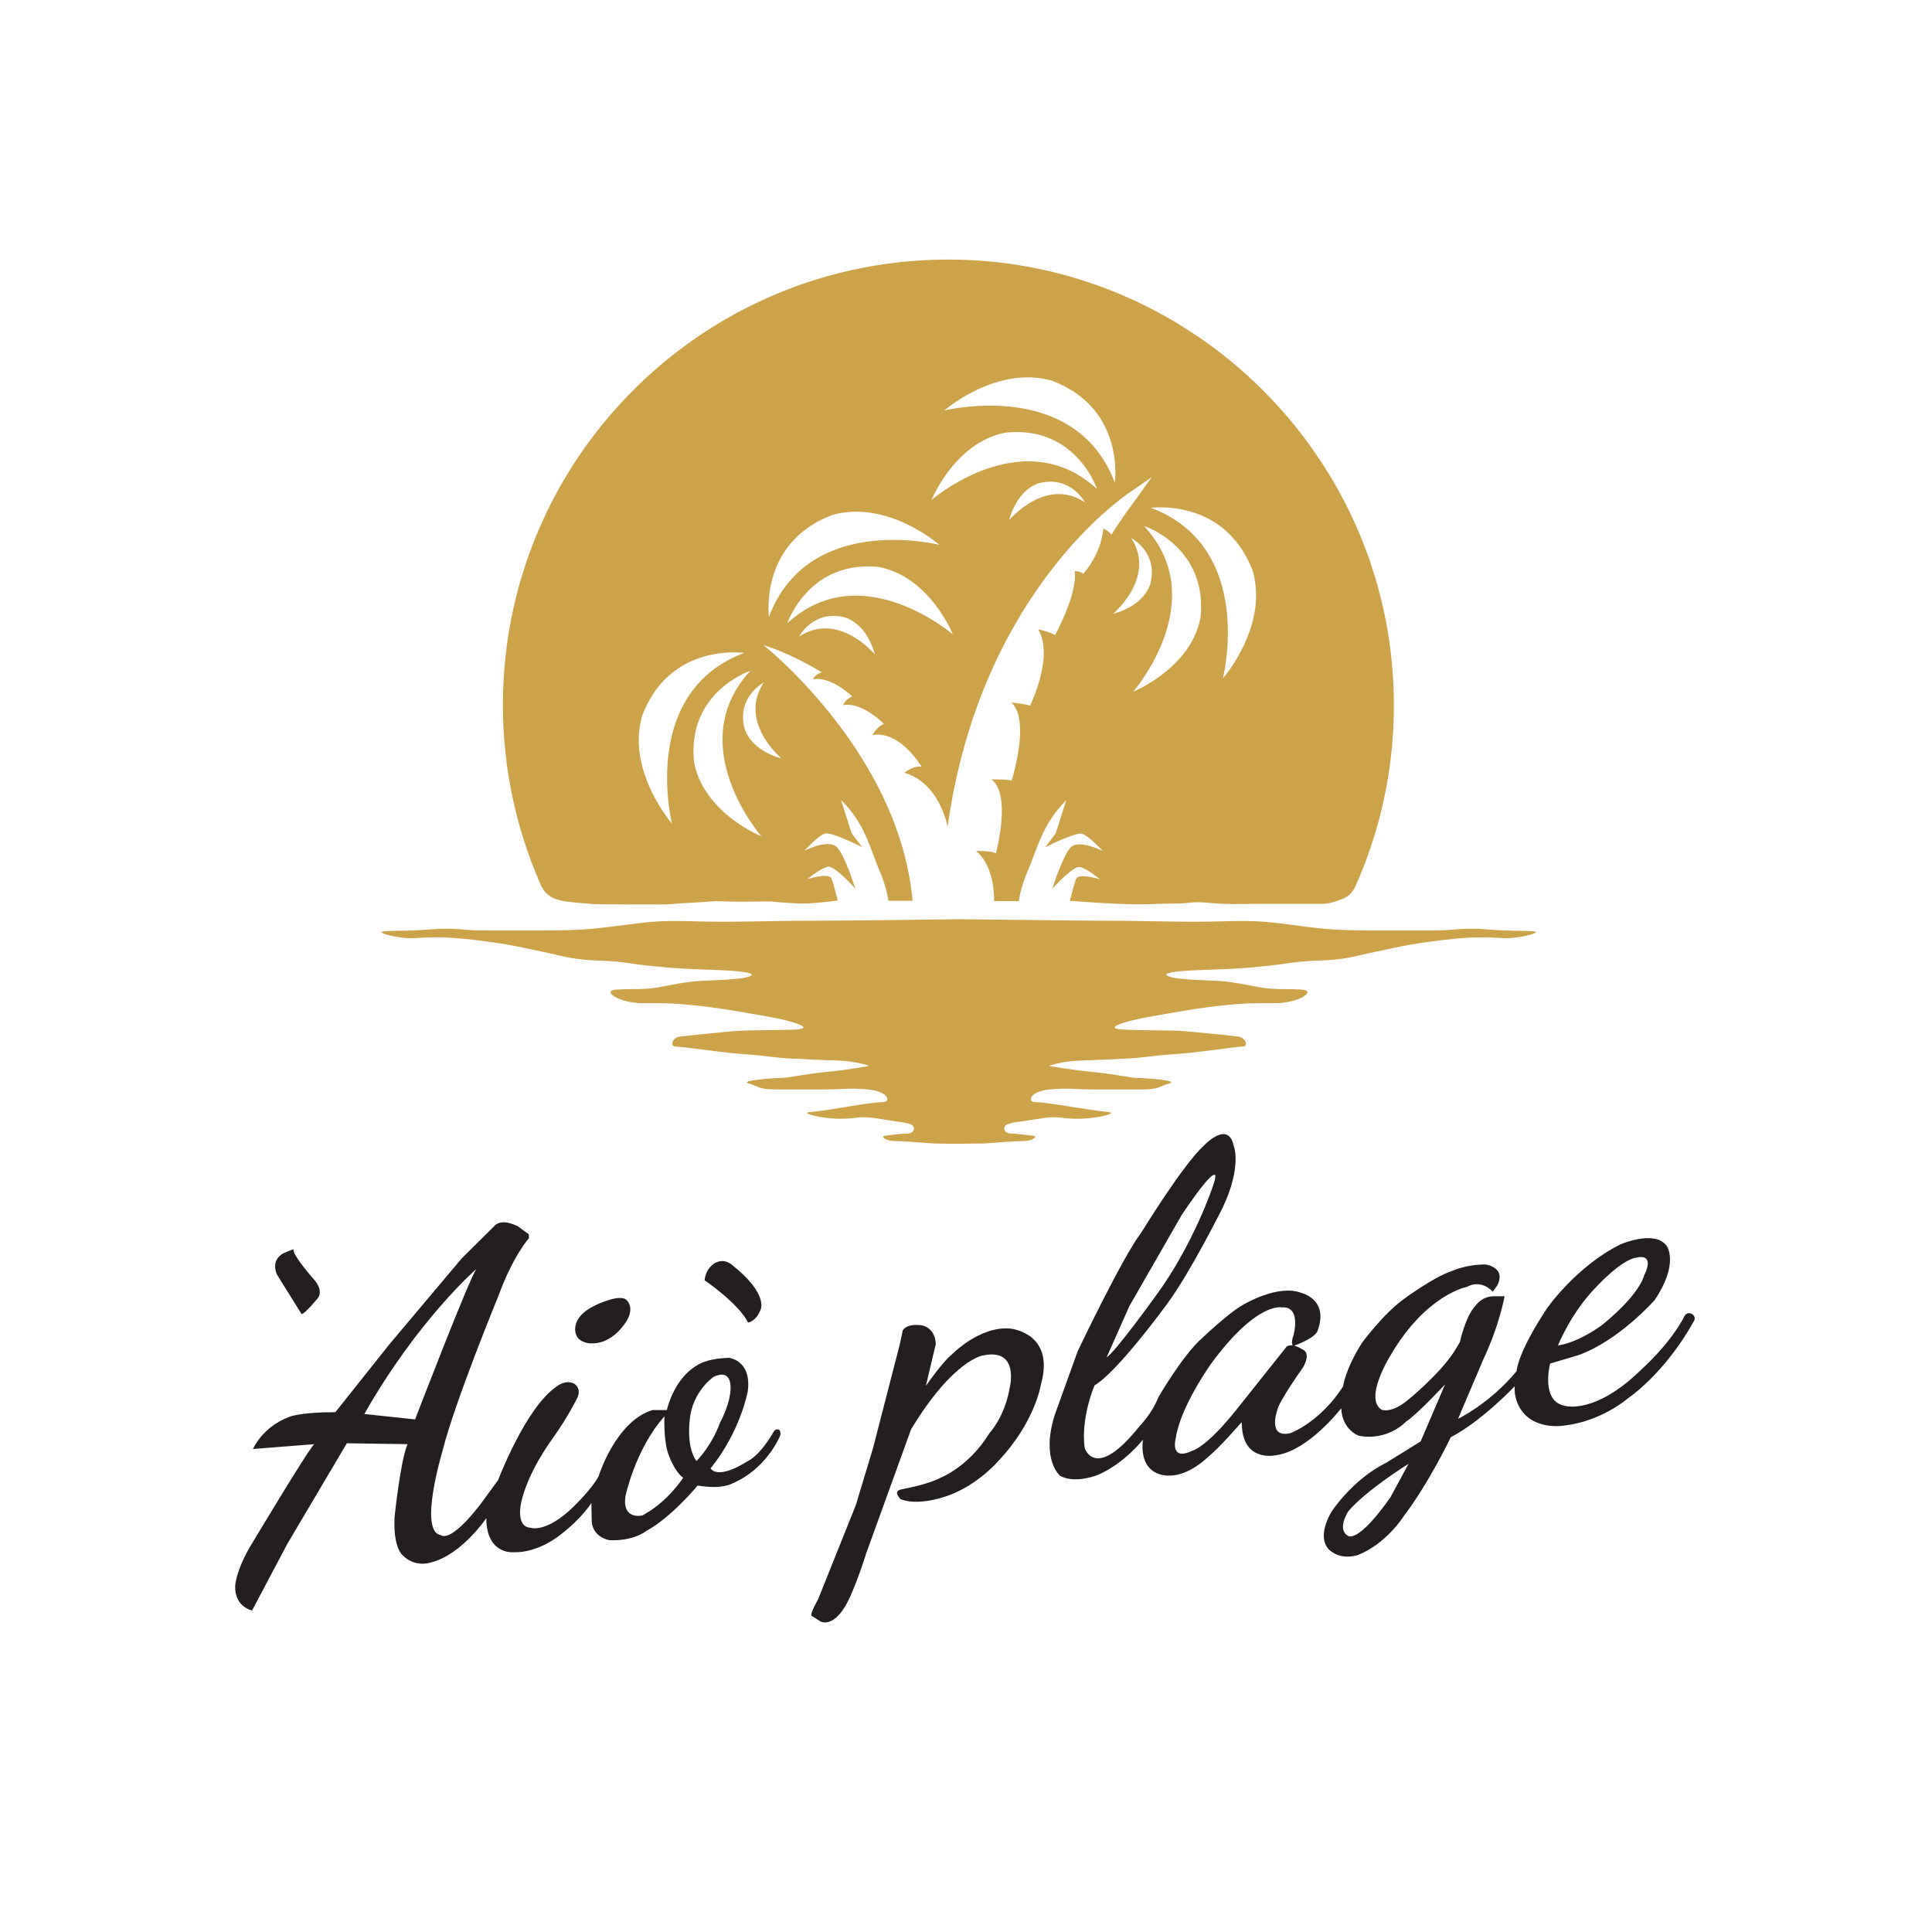
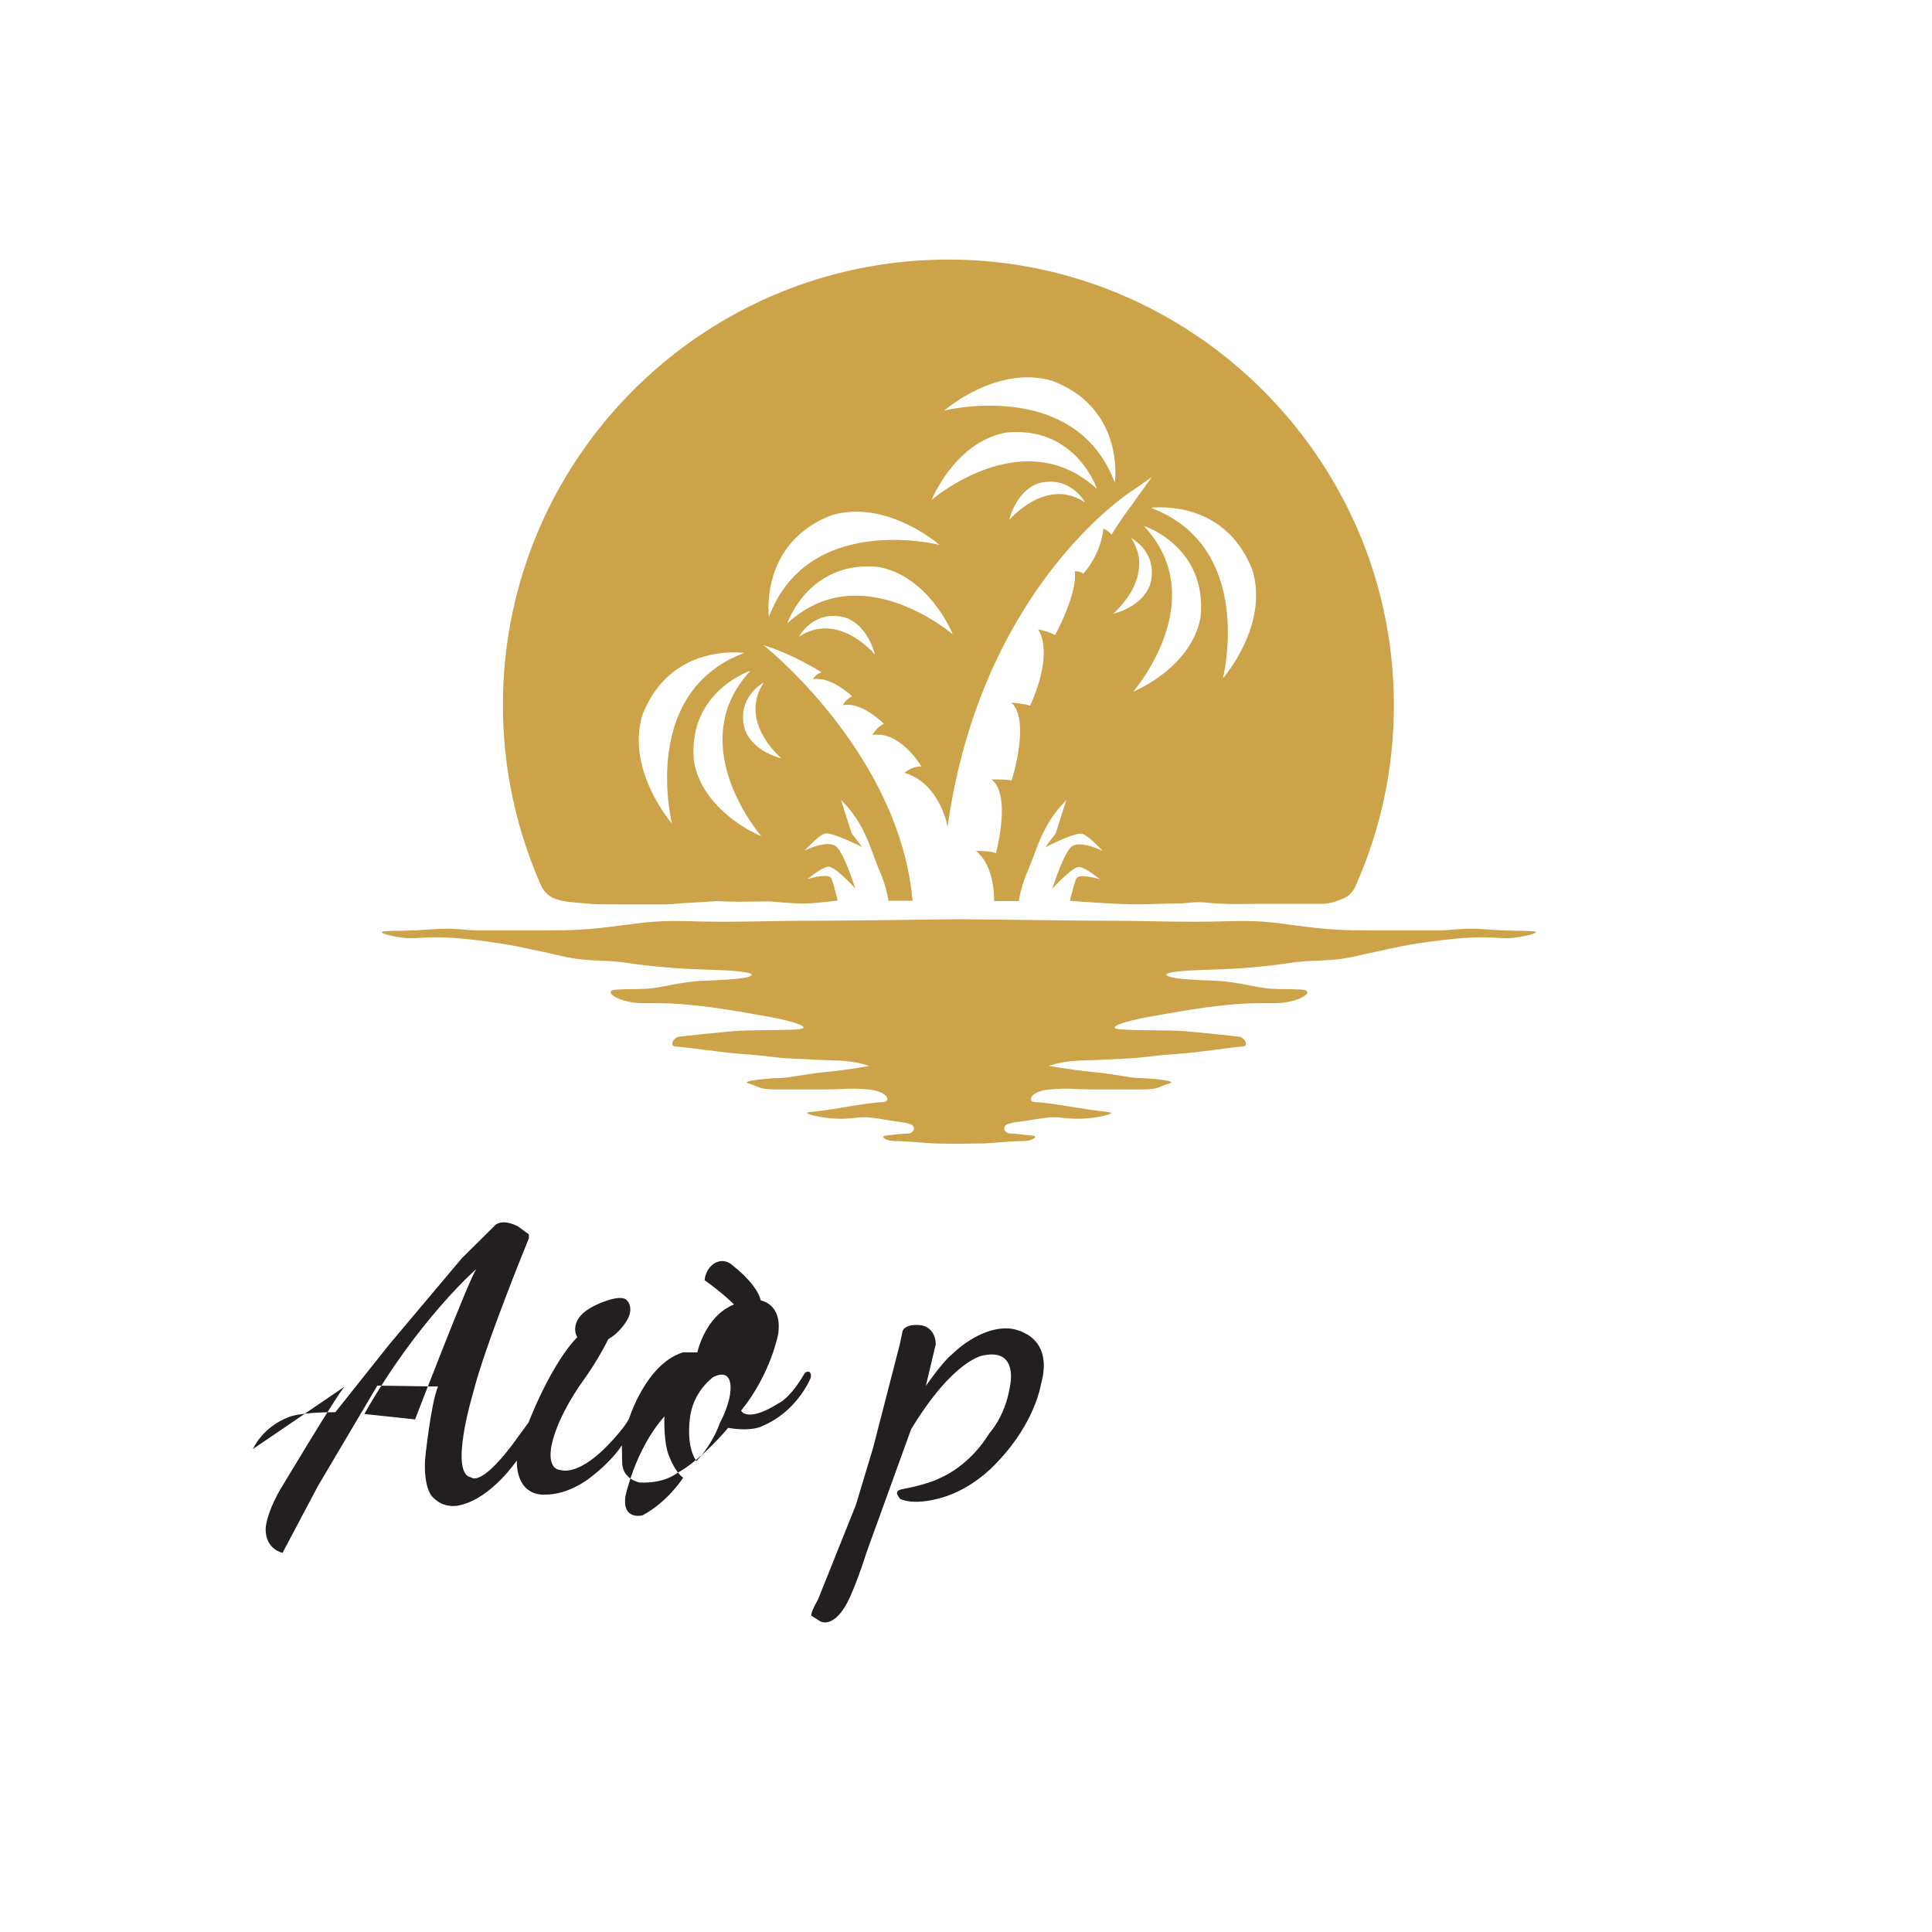
<svg xmlns="http://www.w3.org/2000/svg" data-bbox="7.79 8.599 48.349 45.148" viewBox="0 0 64 64" data-type="color">
  <g>
-     <path d="M8.38 48s.3-.72 1.19-1.06c0 0 .34-.16 1.54-.16l1.79-2.25 2.4-2.85 1.07-1.06s.19-.29.78 0l.37.27v.13s-.52.57-1.01 1.91c0 0-1.46 3.55-1.85 5.13 0 0-.81 2.68-.06 2.79 0 0 .28.33 1.33-1.04l.57-.78s.92-2.42 1.94-3.1c0 0 .28-.24.57-.1 0 0 .25.13.13.44 0 0-.31.66-.87 1.43 0 0-.78 1.06-1 2.05 0 0-.21.83.31.86 0 0 .5.19 1.41-.69 0 0 .64-.62.84-1.02 0 0 .56-1.81 1.78-2.19h.48s.22-1.03 1-1.48c0 0 .29-.23 1.06-.25 0 0 .76.08.62 1.11 0 0-.23 1.31-1.23 2.55 0 0 .19.42 1.25-.25 0 0 .37-.15.85-.98 0 0 .05-.09.17-.05 0 0 .1.1 0 .27 0 0-.45 1.05-1.55 1.51 0 0-.32.21-1.15.07 0 0-.86 1.05-1.71 1.51 0 0-.41.34-1.22.3 0 0-.59-.1-.58-.69l-.01-.54s-.3.49-1 1.03c0 0-.73.63-1.59.6 0 0-.89.08-.89-1.13 0 0-.82 1.22-1.84 1.47 0 0-.51.18-.92-.23 0 0-.33-.22-.28-1.27 0 0 .19-1.86.43-2.42l-2.01-.03-1.97 3.33-1.17 2.21s-.57-.11-.56-.8c0 0 0-.43.45-1.24 0 0 1.99-3.33 2.17-3.47L8.38 48zm3.69-1.16 1.68.18s1.88-4.89 2.04-4.99c-.01 0-1.97 1.72-3.72 4.81zm8.65 2.72c-.12.81.56.64.56.64.85-.45 1.35-1.25 1.35-1.25-.27-.19-.45-.68-.45-.68-.21-.45-.17-1.35-.17-1.35-.97 1.09-1.29 2.64-1.29 2.64zm2.35-1.16s.5-.49.78-1.27c0 0 .37-.66.35-1.2 0 0 .02-.6-.56-.32 0 0-.7.47-.79 1.41 0 0-.13.89.22 1.38z" fill="#231f20" data-color="1" />
+     <path d="M8.38 48s.3-.72 1.19-1.06c0 0 .34-.16 1.54-.16l1.79-2.25 2.4-2.85 1.07-1.06s.19-.29.78 0l.37.27v.13c0 0-1.46 3.55-1.85 5.13 0 0-.81 2.68-.06 2.79 0 0 .28.33 1.33-1.04l.57-.78s.92-2.42 1.94-3.1c0 0 .28-.24.57-.1 0 0 .25.13.13.44 0 0-.31.66-.87 1.43 0 0-.78 1.06-1 2.05 0 0-.21.83.31.86 0 0 .5.19 1.41-.69 0 0 .64-.62.84-1.02 0 0 .56-1.81 1.78-2.19h.48s.22-1.03 1-1.48c0 0 .29-.23 1.06-.25 0 0 .76.08.62 1.11 0 0-.23 1.31-1.23 2.55 0 0 .19.42 1.25-.25 0 0 .37-.15.85-.98 0 0 .05-.09.17-.05 0 0 .1.1 0 .27 0 0-.45 1.05-1.55 1.51 0 0-.32.21-1.15.07 0 0-.86 1.05-1.71 1.51 0 0-.41.34-1.22.3 0 0-.59-.1-.58-.69l-.01-.54s-.3.49-1 1.03c0 0-.73.63-1.59.6 0 0-.89.08-.89-1.13 0 0-.82 1.22-1.84 1.47 0 0-.51.18-.92-.23 0 0-.33-.22-.28-1.27 0 0 .19-1.86.43-2.42l-2.01-.03-1.97 3.33-1.17 2.21s-.57-.11-.56-.8c0 0 0-.43.45-1.24 0 0 1.99-3.33 2.17-3.47L8.38 48zm3.69-1.16 1.68.18s1.88-4.89 2.04-4.99c-.01 0-1.97 1.72-3.72 4.81zm8.65 2.72c-.12.81.56.64.56.64.85-.45 1.35-1.25 1.35-1.25-.27-.19-.45-.68-.45-.68-.21-.45-.17-1.35-.17-1.35-.97 1.09-1.29 2.64-1.29 2.64zm2.35-1.16s.5-.49.78-1.27c0 0 .37-.66.35-1.2 0 0 .02-.6-.56-.32 0 0-.7.47-.79 1.41 0 0-.13.89.22 1.38z" fill="#231f20" data-color="1" />
    <path d="M19.08 44.2s-.23-.55.64-.96c0 0 .77-.38 1.02-.19 0 0 .41.31-.17.96 0 0-.41.53-1.01.49 0 .01-.4-.02-.48-.3z" fill="#231f20" data-color="1" />
    <path d="M23.34 42.41s1.13.77 1.44 1.4c0 0 .25-.02.41-.41 0 0 .3-.51-.93-1.49 0 0-.22-.22-.51-.1 0-.01-.36.13-.41.6z" fill="#231f20" data-color="1" />
    <path d="M29.89 49.33s.84-.15 1.25-.37c0 0 .95-.36 1.64-1.49 0 0 .51-.54.67-1.51 0 0 .33-1.31-.88-1.06 0 0-.98.12-2.39 2.45l-1.48 4.09s-.45 1.45-.78 1.89c0 0-.34.54-.73.39l-.3-.19s-.1 0 .21-.55l1.25-3.12.57-1.89.89-3.45.09-.43s.07-.25.61-.19c0 0 .46.04.49.62l-.33 1.39s.57-.82.86-1.04c0 0 .92-.95 1.93-.86 0 0 1.51.13 1.02 1.86 0 0-.19 1.25-1.43 2.55 0 0-.67.78-1.66 1.13 0 0-.98.37-1.58.1.03-.01-.28-.25.08-.32z" fill="#231f20" data-color="1" />
-     <path d="M35.7 44.76s1.49-3.13 2.1-3.92c0 0 1.4-2.28 2.07-2.88 0 0 .81-.88 1 0 0 0 .28.66-.36 2.03 0 0-1.09 2.19-1.86 3.22 0 0-1.63 2.24-2.39 2.68 0 0-.46 1.04-.33 2.07 0 0 .34 1.15 1.83-.73 0 0 .4-.4.61-.94 0 0 .82-1.42 1.46-1.97 0 0 .92-.88 1.39-1.12 0 0 1.13-.67 1.89-.37 0 0 .92.21.54 1.24 0 0 0 .22-.81.52 0 0-.1-.07.01-.36 0 0 .27-.97-.39-.92 0 0-.81-.21-2.33 1.85 0 0-1.03 1.43-1.18 2.48 0 0-.22.78.54.42 0 0 .46-.09 1.49-1.39l1.64-2.06s.15-.15.54.1c0 0 .28.09.01.58 0 0-.82 1.15-.86 1.43 0 0-.34.95.45.75 0 0 .97-.36 1.73-1.54 0 0 .07-.57.63-1.45 0 0 .69-.94 1.36-1.43 0 0 .98-.73 1.6-.94 0 0 .52-.24 1.15-.22 0 0 .67.1.37.69l-.15.21s-.36-.43-.86-.16c0 0-1.34.25-2.51 2.24 0 0-.92 1.45-.31 1.83 0 0 .31.13.84-.3 0 0 1.07-.86 1.57-1.64l.18-.3s.18-.85.52-1.21c0 0 .21-.31.6-.31h.36s-.15.92-.72 2.13L48.3 47s1.06-.51 1.94-1.58c0 0 .01-.57 1-2.07 0 0 .94-1.37 2.42-2.12 0 0 1.15-.51 1.55.04 0 0 .43.57-.4 1.8 0 0-1.18 1.34-2.52 1.82l-.94.28s-.33 1.25.49 1.4c0 0 1 .31 2.55-1.22 0 0 .95-.84 1.42-1.77 0 0 .08-.14.24-.05 0 0 .17.09.04.27 0 0-.82 1.57-2.2 2.55 0 0-.85.73-2.05.87 0 0-1.11.21-1.54-.67 0 0-.16-.31-.12-.63 0 0-1.1 1.16-2.12 1.69 0 0-.72 1.51-1.57 2.63 0 0-.56.89-1.5 1.27 0 0-.48.17-.85-.09 0 0-.62-.29-.04-1.33 0 0 .68-1.07 1.83-1.64l1.13-.7.81-1.89s-.94 1.01-1.29 1.23c0 0-.6.66-1.57.47 0 0-.55-.19-.58-.91 0 0-1.06 1.38-2.12 1.55 0 0-1.03.26-1.16-.83l-.02-.26s-.73.85-1.11 1.15c0 0-.63.64-1.3.62 0 0-1 .07-.86-1.19 0 0-.58.76-1.47 1.16 0 0-.75.32-1.27.04 0 0-.65-.53-.18-2.02l.76-2.11zm2.54-1.77c1.3-1.74 1.95-3.73 1.95-3.73.16-.46 0-.33 0-.33-.21.06-1.04 1.31-1.04 1.31l-1.74 3.03-.75 1.69c.26-.14 1.58-1.97 1.58-1.97zm8.42 5.5s-1.43.89-2 1.58c0 0-.39.6 0 .81 0 0 .31.27 1.4-1.28l.6-1.11zm6.44-4.62c1.25-1.03 1.36-1.61 1.36-1.61.39-.79-.25-.6-.25-.6-.51.07-1.33.97-1.33.97-.84.85-1.27 1.94-1.27 1.94.73-.11 1.49-.7 1.49-.7z" fill="#231f20" data-color="1" />
-     <path d="m9.72 41.38-.32.13c-.47.25-.22.72-.22.72l.81 1.3c.11 0 .54-.53.54-.53s.22-.24-.16-.65c0 0-.69-.78-.65-.97z" fill="#231f20" data-color="1" />
    <path d="M18.52 29.81c.1.06.8.11 1.02.13.23.02.79.02 1.37.02h1.06c.27 0 .4-.03.82-.05.42-.02.9-.06.95-.06.05 0 .39.02.81.02.42 0 .92-.02 1.08 0 .16.02.68.06 1.02.06.34 0 1.1-.1 1.1-.1-.06-.23-.15-.6-.21-.73-.09-.2-.79.02-.79.02s.47-.39.69-.41c.22-.02.89.72.89.72s-.33-1.07-.6-1.36c-.27-.29-1.04.09-1.08.11.03-.03.47-.52.69-.57.22-.05 1.22.45 1.22.45l-.35-.46-.35-1.1c.8.79.95 1.58 1.27 2.33.2.46.27.81.3 1.01h.8c-.44-4.92-4.94-8.47-4.94-8.47.69.22 1.33.54 1.93.9-.23.08-.29.23-.29.23.62-.1 1.3.57 1.3.57-.25.11-.3.29-.3.29.63-.12 1.35.62 1.35.62-.25.11-.38.37-.38.37.92-.16 1.63 1.05 1.63 1.05-.27-.05-.57.2-.57.2.99.29 1.32 1.34 1.41 1.69l.02.11c1.1-7.94 6.08-11.12 6.08-11.12l.68-.47-.66.92c-.23.31-.46.64-.67.98-.12-.14-.27-.2-.27-.2-.09.9-.67 1.5-.67 1.5-.07-.09-.28-.09-.28-.09.11.73-.65 2.12-.65 2.12-.19-.12-.56-.19-.56-.19.54.89-.27 2.53-.27 2.53-.08-.05-.62-.11-.62-.11.65.59.01 2.59.01 2.59-.14-.05-.67-.04-.67-.04.68.49.15 2.45.15 2.45-.14-.09-.66-.08-.66-.08.65.52.6 1.66.6 1.66h.82c.03-.2.1-.54.3-1.01.32-.75.48-1.54 1.27-2.33l-.35 1.1-.35.46s1-.51 1.22-.45c.21.05.66.54.69.57-.04-.02-.81-.4-1.07-.11-.27.3-.6 1.36-.6 1.36s.67-.74.89-.72c.22.02.69.41.69.41s-.69-.22-.79-.02c-.06.14-.15.5-.21.73 0 0 1.29.1 1.89.11.6.02 1.16-.02 1.63-.02s.5-.08 1.11-.02c.61.06 1.34.03 1.58.03h2.15c.31 0 .63-.15.63-.15.2-.06.37-.21.46-.41a14.62 14.62 0 0 0 1.28-6.28c-.13-7.93-6.61-14.39-14.55-14.5-8.24-.11-14.96 6.54-14.96 14.75 0 2.15.46 4.18 1.28 6.02.13.24.34.4.58.44zm21.25-9.37c-.3 1.67-2.17 2.45-2.23 2.47.08-.09 2.6-3.07.36-5.48.01-.01 2.1.69 1.87 3.01zm-2.3-2.62s.92.48.63 1.54c-.26.74-1.17.96-1.22.97.06-.06 1.42-1.24.59-2.51zm4.02 1.07c.55 1.84-.98 3.58-.98 3.58s1.1-4.34-2.39-5.65c0 .01 2.43-.35 3.37 2.07zm-15.02 2.2s.48-.92 1.54-.63c.76.27.97 1.22.97 1.22s-1.2-1.45-2.51-.59zm-.39-.44s.7-2.09 3.01-1.87c1.67.3 2.45 2.17 2.47 2.23-.08-.06-3.07-2.59-5.48-.36zm7.35-3.42s.21-.95.97-1.22c1.06-.28 1.54.63 1.54.63-1.3-.86-2.51.59-2.51.59zm1.44-4.61c2.42.93 2.06 3.37 2.06 3.37-1.31-3.48-5.65-2.39-5.65-2.39s1.75-1.53 3.59-.98zm-1.54 1.71c2.32-.23 3.01 1.87 3.01 1.87-2.42-2.23-5.41.3-5.48.36.02-.05.8-1.93 2.47-2.23zm-5.79 2.74c1.84-.55 3.58.98 3.58.98s-4.34-1.1-5.65 2.39c.01 0-.34-2.43 2.07-3.37zm-2.24 5.54c-.84 1.28.52 2.46.59 2.51-.06-.01-.96-.23-1.22-.97-.29-1.05.63-1.54.63-1.54zm-.08 5.09c-.06-.02-1.93-.8-2.23-2.47-.23-2.32 1.87-3.01 1.87-3.01-2.24 2.41.28 5.39.36 5.48zm-3.94-4.01c.93-2.42 3.37-2.06 3.37-2.06-3.48 1.31-2.39 5.65-2.39 5.65s-1.53-1.75-.98-3.59z" fill="#cda349" data-color="2" />
    <path d="M50.77 30.85c-.39-.03-.71 0-1.48-.06-.77-.07-1.23.03-1.58.03h-2.35c-1.29 0-1.64-.06-2.94-.23-1.29-.16-1.64-.03-3.45-.06-1.81-.03-1.71-.03-2.55-.03-.62 0-3.3-.04-4.66-.05-1.36.02-4.04.05-4.66.05-.84 0-.74 0-2.55.03-1.81.03-2.16-.1-3.45.06s-1.65.23-2.94.23h-2.35c-.36 0-.81-.1-1.58-.03-.77.06-1.1.03-1.48.06-.39.03.42.23.84.23s.84-.1 2.16.06c1.32.16 1.71.29 2.23.39.52.1.9.26 1.84.29.94.03.9.1 1.87.19.97.1 1.55.1 2.23.13.68.03 1.13.1.94.19-.19.1-.84.13-1.58.16-.74.03-1.35.23-1.81.26-.45.03-.48 0-1.03.03s.06.45.84.45 1.1 0 1.97.1c.87.1 1.68.26 2.26.36.58.1 1.68.39.74.42-.93.03-1.55 0-2.19.07-.64.06-1.32.13-1.55.16-.23.03-.34.33-.12.33.23 0 1.44.19 2.24.25.8.05.97.12 1.66.15s.73.04 1.42.06c.69.02 1.08.18 1.08.18s-.66.13-1.43.2c-.77.08-1.26.2-1.51.2s-1.39.09-1.05.18c.33.1.34.2.9.2h1.48c.86 0 .91-.06 1.59 0 .68.07.75.42.47.42s-.98.12-1.35.18c-.38.07-.77.12-1.08.15-.3.03.4.22 1.03.22s.59-.12 1.35.01c.76.13.69.09.94.16.25.08.15.32-.07.32-.21 0-.56.05-.73.07-.17.01-.03.18.34.18.38 0 1.16.08 1.31.08.07 0 .41.01.79.01.37-.01.72-.01.79-.01.15 0 .93-.08 1.31-.08s.52-.17.34-.18c-.17-.01-.52-.07-.73-.07-.22 0-.31-.25-.07-.32.25-.08.17-.03.94-.16.76-.13.72-.01 1.35-.01.63 0 1.33-.18 1.03-.22-.3-.03-.7-.09-1.08-.15-.38-.06-1.08-.18-1.35-.18-.28 0-.2-.36.47-.42.68-.06.73 0 1.59 0h1.48c.56 0 .57-.11.9-.2.33-.1-.81-.18-1.05-.18-.25 0-.73-.13-1.51-.2-.77-.08-1.43-.2-1.43-.2s.39-.16 1.08-.18c.69-.02.73-.03 1.42-.06s.86-.1 1.66-.15c.8-.05 2.01-.25 2.24-.25.23 0 .11-.3-.12-.33-.23-.03-.9-.1-1.55-.16-.64-.07-1.26-.03-2.19-.07-.94-.03.16-.32.74-.42.58-.1 1.39-.26 2.26-.36.87-.1 1.19-.1 1.97-.1.77 0 1.39-.42.84-.45-.55-.03-.58 0-1.03-.03-.45-.03-1.06-.23-1.81-.26-.74-.03-1.39-.06-1.58-.16-.19-.1.26-.16.94-.19.68-.03 1.26-.03 2.23-.13s.94-.16 1.87-.19c.93-.03 1.32-.19 1.84-.29.52-.1.9-.23 2.23-.39 1.32-.16 1.74-.06 2.16-.06.4-.01 1.21-.2.82-.23z" fill="#cda349" data-color="2" />
  </g>
</svg>